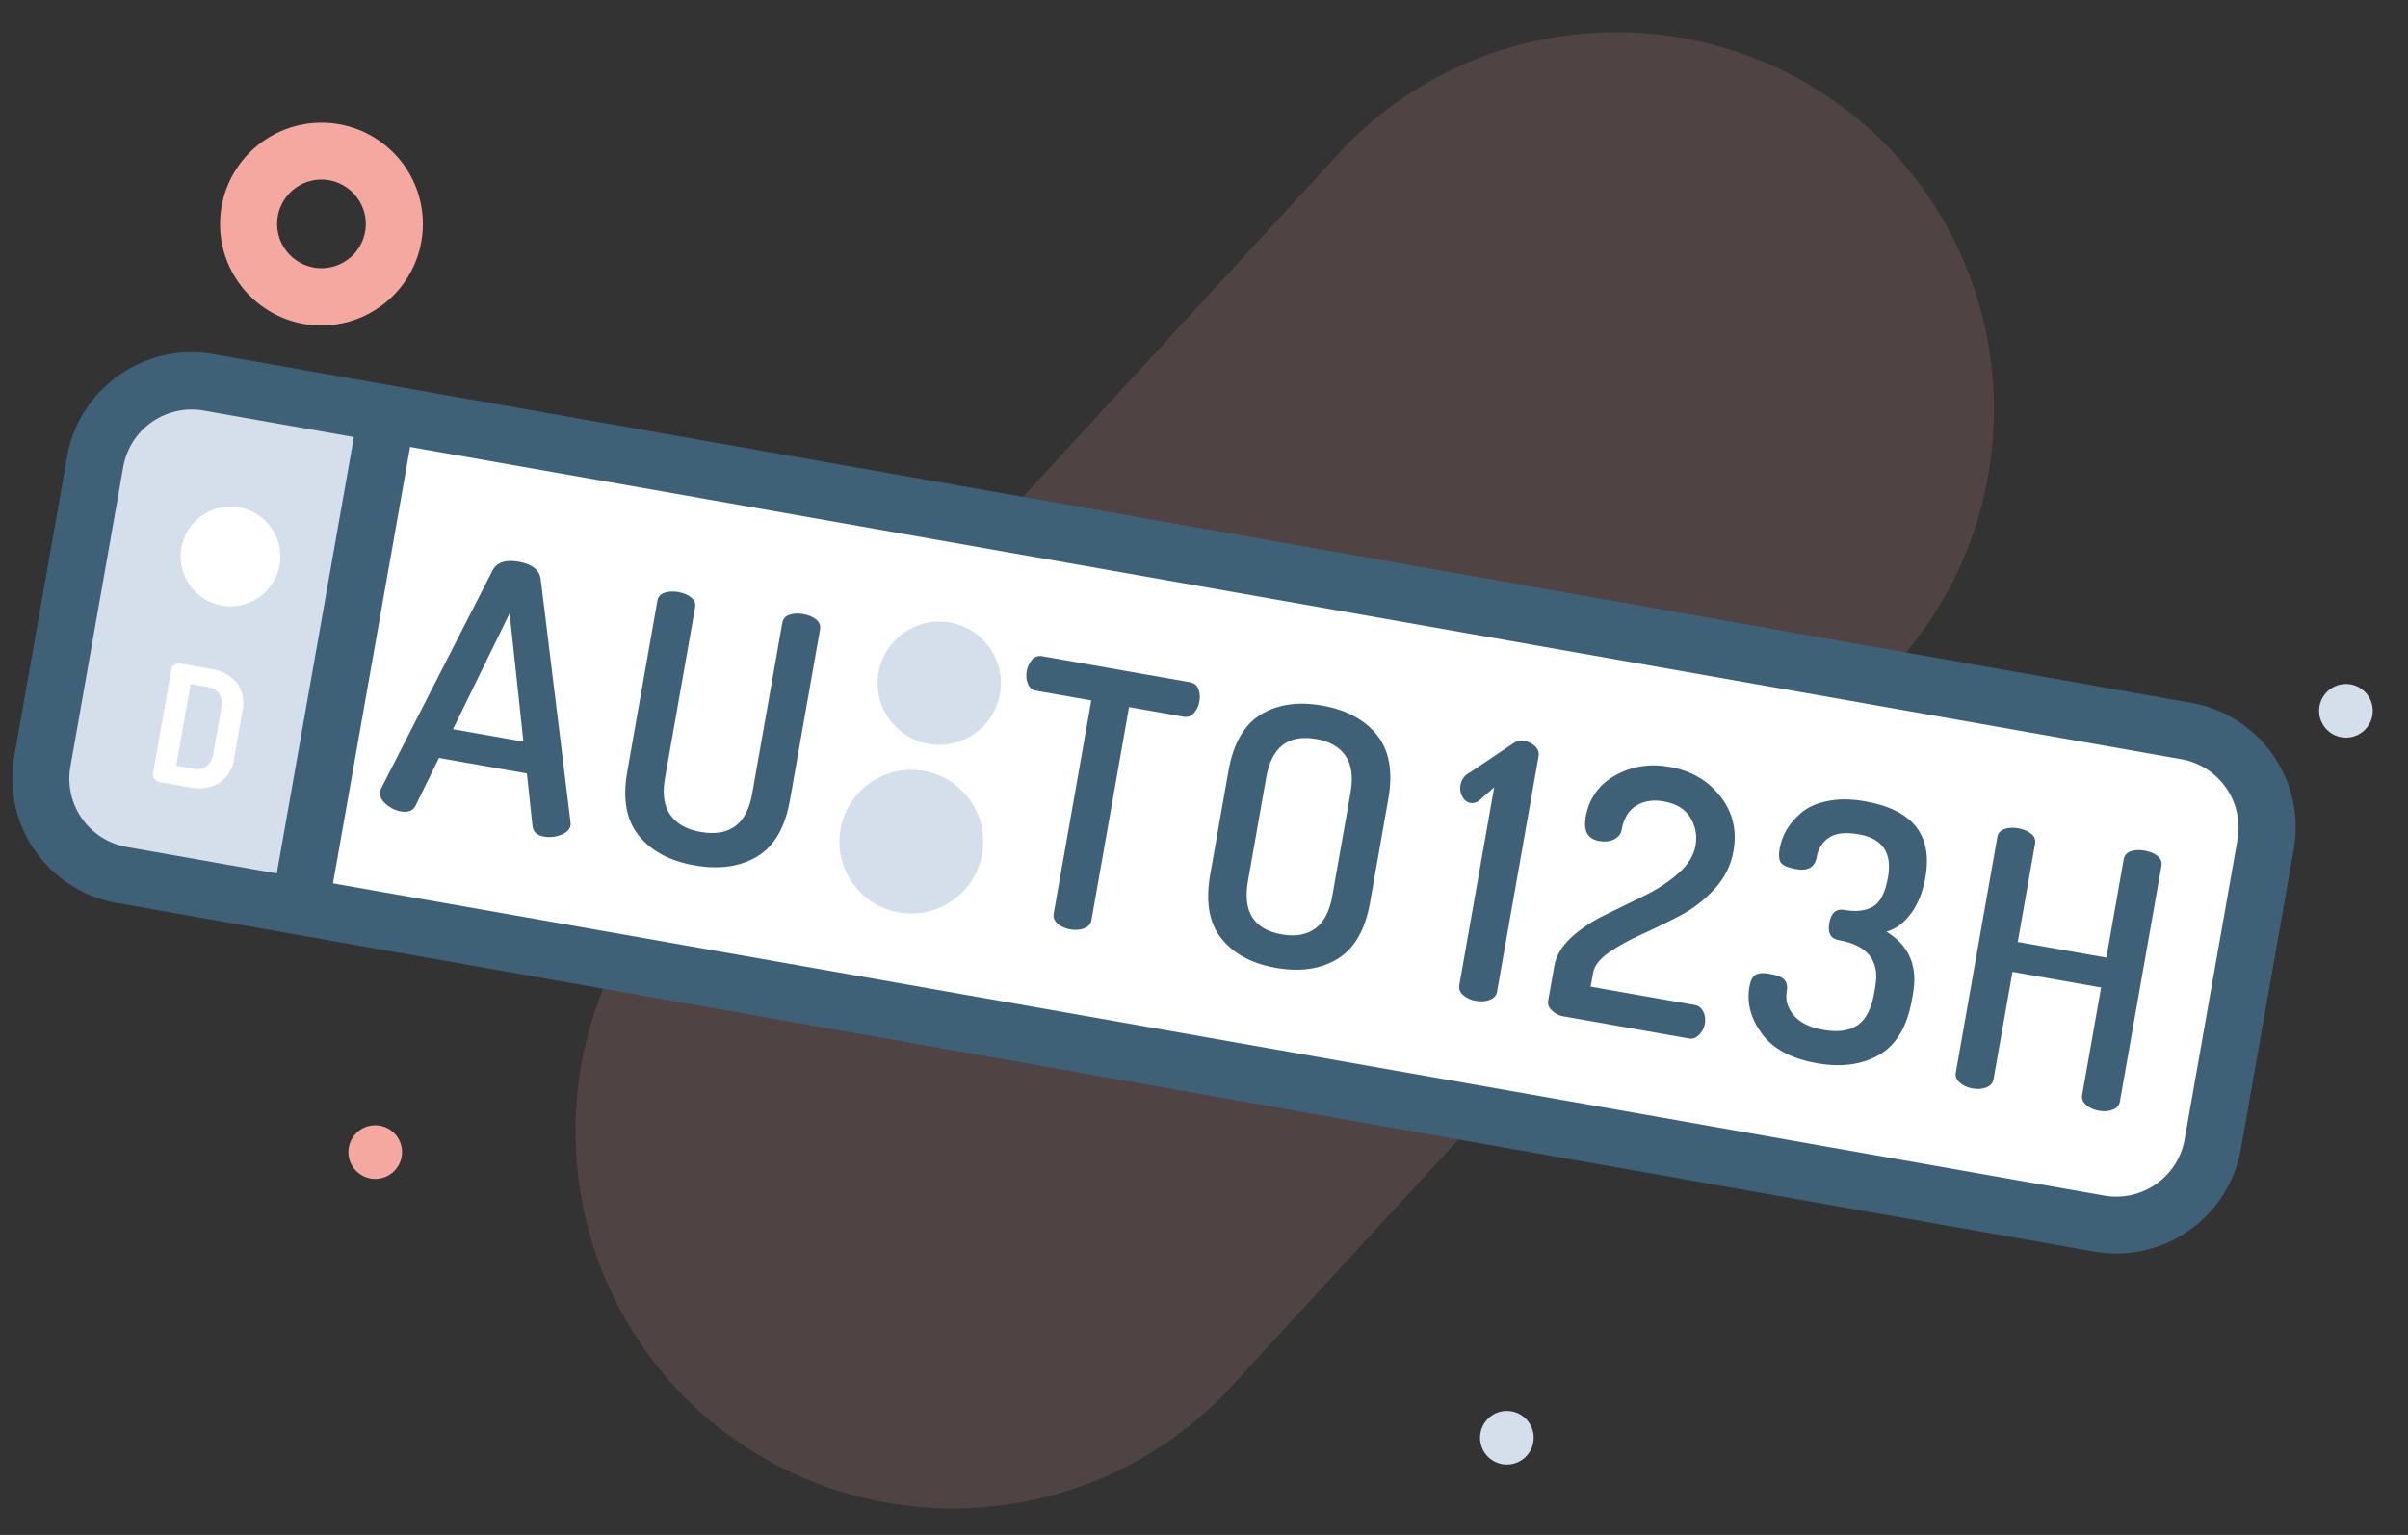
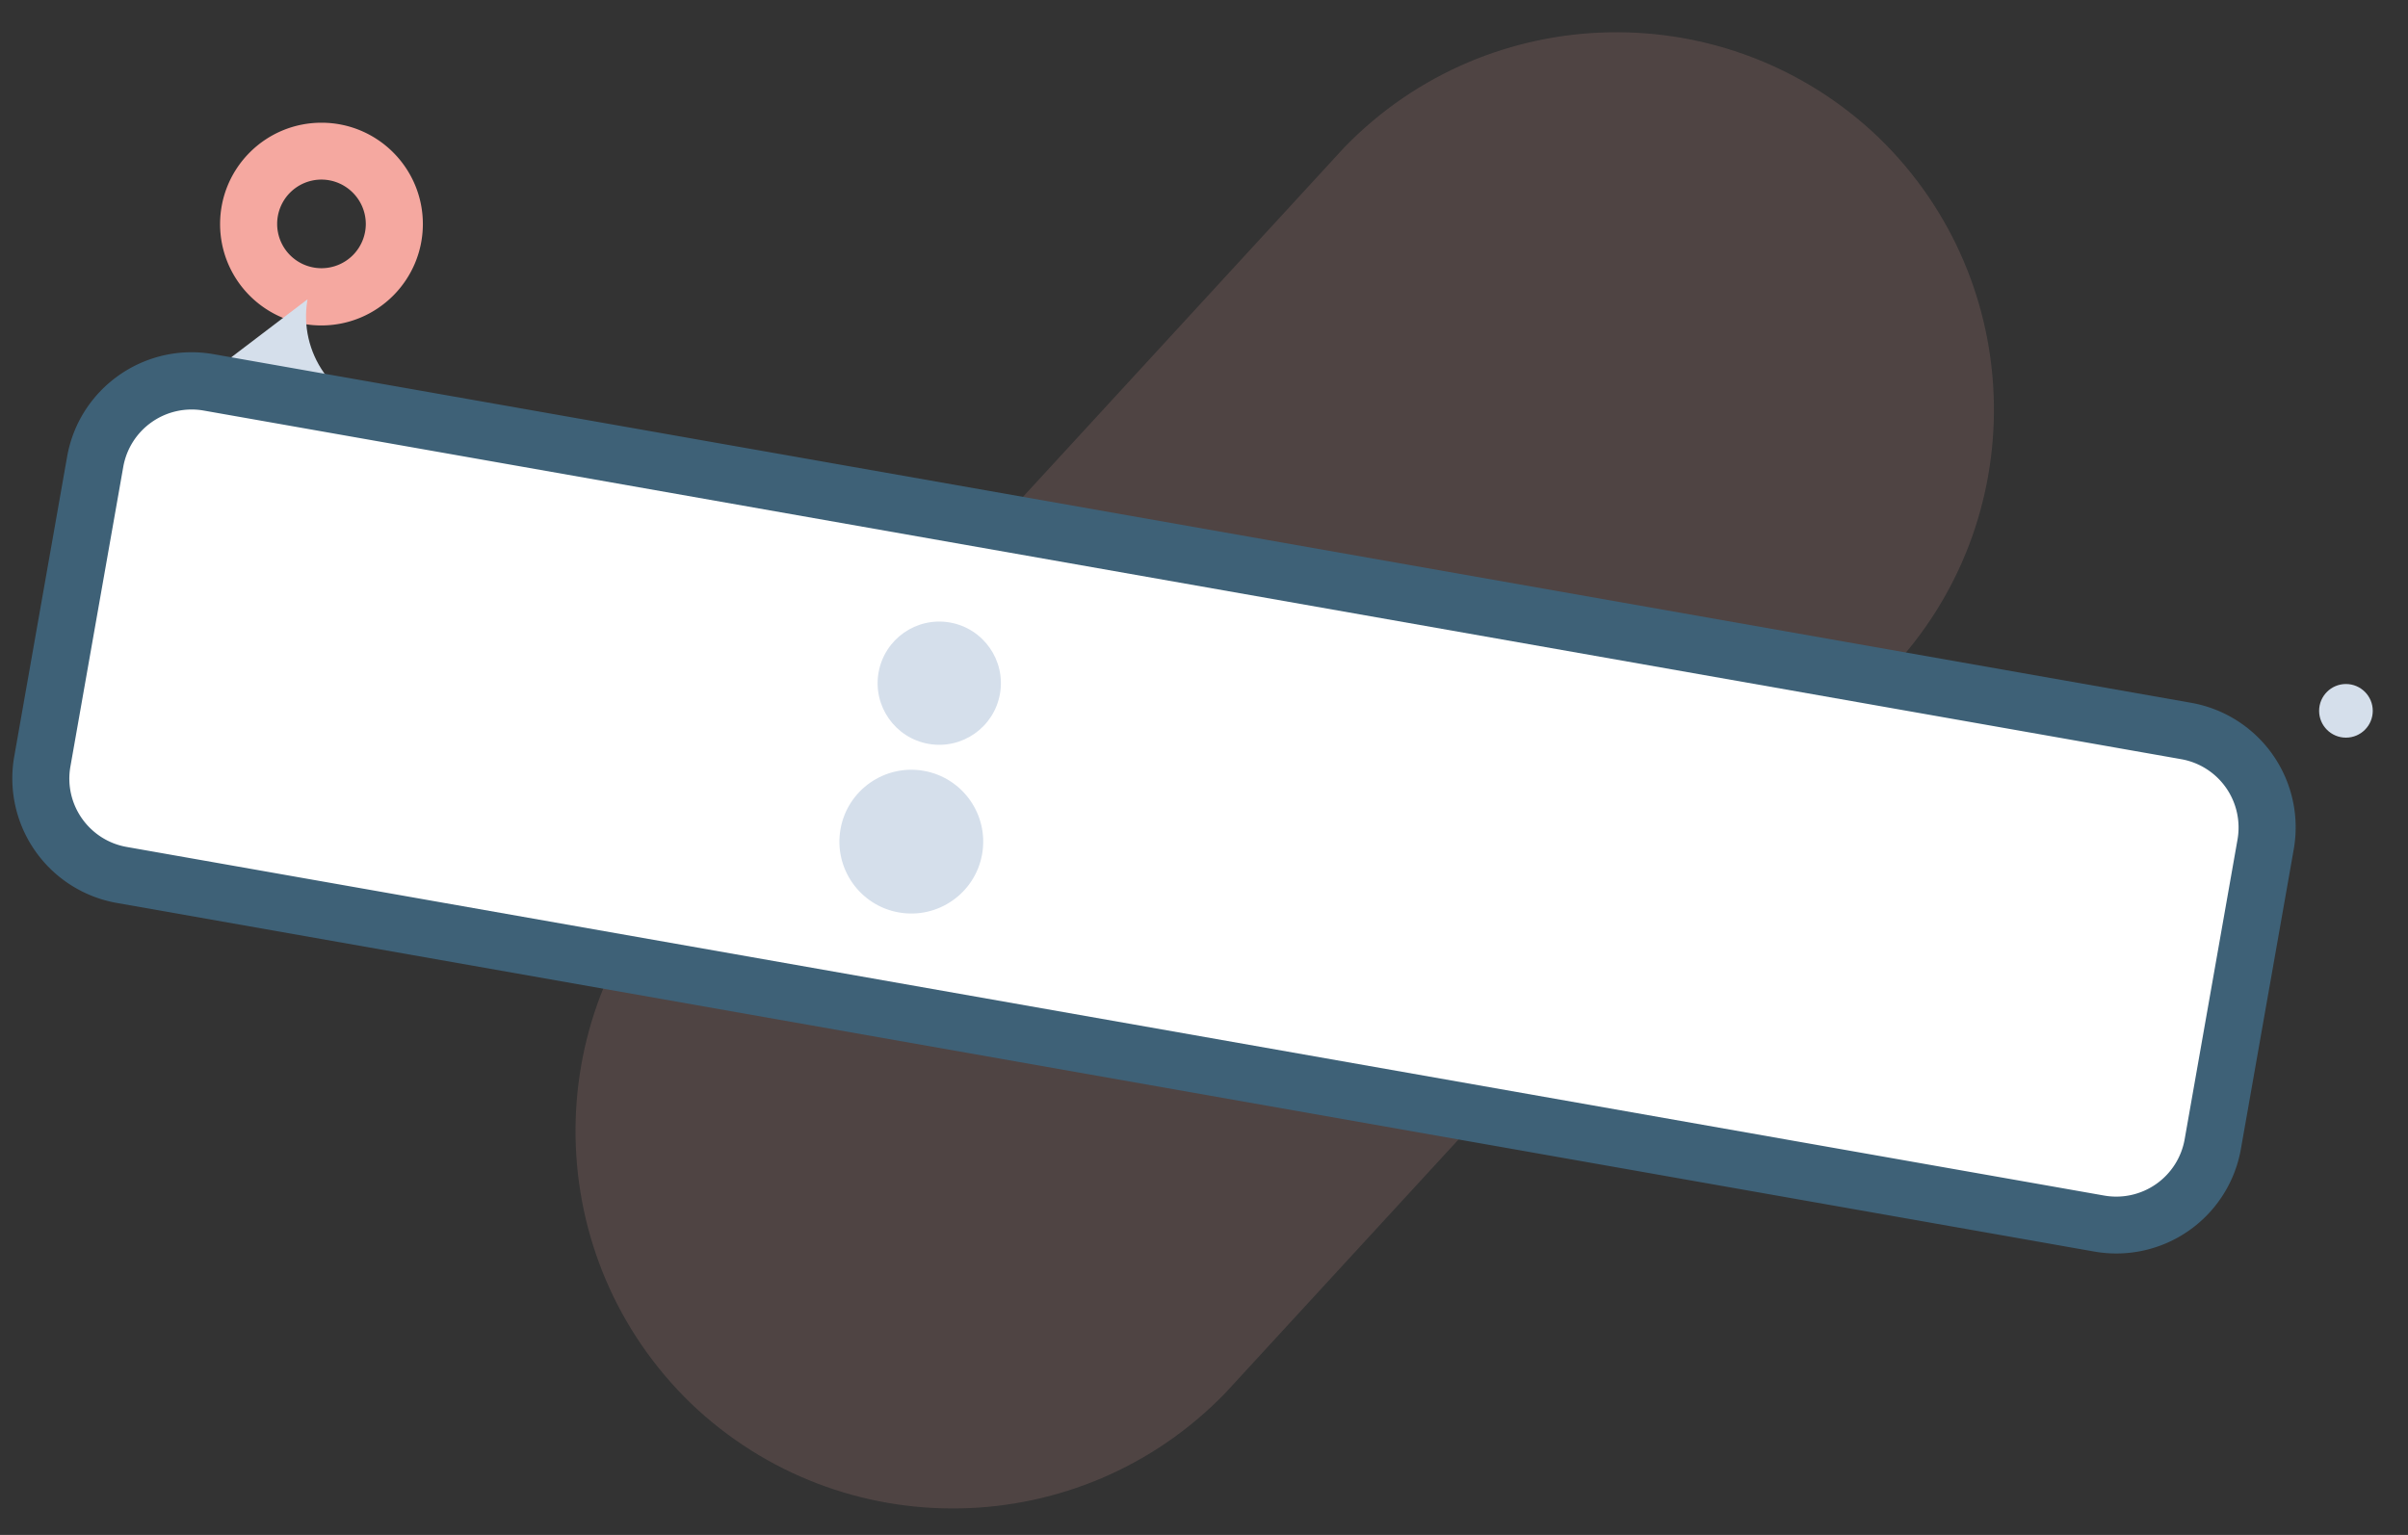
<svg xmlns="http://www.w3.org/2000/svg" style="isolation:isolate" viewBox="0 0 2050 1307" width="2050pt" height="1307pt">
  <rect x="0" y="0" width="2050" height="1307" fill="#333333" stroke="none" />
  <defs>
    <clipPath id="a">
      <path d="M0 0h2050v1307H0z" />
    </clipPath>
  </defs>
  <g clip-path="url(#a)">
    <path d="M273.684 277.128c-47.671 0-86.316-38.645-86.316-86.316s38.645-86.315 86.316-86.315S360 143.141 360 190.812c-.089 47.634-38.682 86.227-86.316 86.316zm0-124.21a37.733 37.733 0 1037.733 37.732c-.089-20.802-16.93-37.644-37.733-37.732z" fill="#F5A8A0" />
    <path d="M1607.854 572.084l-564.858 614.25c-123.492 127.424-326.688 131.258-454.899 8.583-127.424-123.492-131.257-326.687-8.583-454.898l564.858-614.413c123.493-127.424 326.688-131.258 454.899-8.583 127.531 123.51 131.366 326.83 8.583 455.061z" fill="#F5A8A0" opacity=".15" />
-     <circle vector-effect="non-scaling-stroke" cx="319.433" cy="981.031" r="22.834" fill="#F5A8A0" />
-     <circle vector-effect="non-scaling-stroke" cx="1282.834" cy="1224.243" r="22.834" fill="#D5DFEB" />
    <circle vector-effect="non-scaling-stroke" cx="1997.166" cy="605.282" r="22.834" fill="#D5DFEB" />
    <path d="M182.076 325.64l1693.55 298.619c42.514 7.496 70.944 48.098 63.448 90.613l-46.766 265.22c-7.496 42.514-48.098 70.944-90.613 63.448L108.145 744.921c-42.514-7.496-70.944-48.099-63.448-90.613l46.766-265.22c7.496-42.514 48.098-70.944 90.613-63.448z" fill="#fff" />
-     <path d="M329.597 351.652l-73.93 419.281-151.669-26.743c-45.449-8.014-75.796-51.355-67.782-96.804L81.21 392.213c8.244-45.216 51.456-75.286 96.719-67.304l151.668 26.743z" fill="#D5DFEB" />
+     <path d="M329.597 351.652c-45.449-8.014-75.796-51.355-67.782-96.804L81.21 392.213c8.244-45.216 51.456-75.286 96.719-67.304l151.668 26.743z" fill="#D5DFEB" />
    <path d="M1782.983 1065.729L99.48 768.882a107.694 107.694 0 01-87.355-124.757l44.993-255.173c10.328-58.573 66.184-97.684 124.757-87.356l1683.503 296.847a107.691 107.691 0 0187.356 124.757l-44.994 255.173a107.694 107.694 0 01-124.757 87.356zM173.411 349.601a59.104 59.104 0 00-44.168 9.792 59.104 59.104 0 00-24.308 38.155L59.941 652.721c-5.668 32.149 15.798 62.806 47.947 68.475l1683.503 296.847a59.109 59.109 0 0068.476-47.947l44.994-255.173a59.11 59.11 0 00-47.947-68.475L173.411 349.601z" fill="#3E6177" />
-     <path fill="#3E6177" d="M304.73 352.54l47.854 8.454-70.642 399.902-47.854-8.454z" />
    <path d="M715.542 706.039c5.866-33.272 37.642-55.522 70.914-49.655 33.272 5.867 55.521 37.642 49.655 70.914-5.867 33.272-37.643 55.522-70.915 49.655-33.272-5.867-55.521-37.642-49.654-70.914zm32.402-133.404c5.029-28.519 32.265-47.59 60.784-42.562 28.519 5.029 47.59 32.265 42.561 60.784-5.028 28.519-32.265 47.59-60.784 42.561-28.518-5.028-47.589-32.265-42.561-60.783z" fill="#D5DFEB" />
-     <path d="M154.449 466.464c4.066-23.062 26.091-38.483 49.152-34.417 23.062 4.067 38.483 26.091 34.417 49.153-4.066 23.061-26.091 38.483-49.152 34.416-23.062-4.066-38.483-26.09-34.417-49.152zm-24.252 192.56l15.833-89.789a4.859 4.859 0 012.907-3.434 9.395 9.395 0 015.863-.61l24.561 4.331a35.631 35.631 0 0122.254 11.817 30.446 30.446 0 014.525 25.628l-6.609 37.479a30.444 30.444 0 01-13.018 22.535 35.625 35.625 0 01-24.953 3.493l-24.401-4.302a9.393 9.393 0 01-5.3-2.579 4.86 4.86 0 01-1.662-4.569zm19.822-7.029l14.353 2.531q14.513 2.559 17.325-13.389l6.637-37.638q2.812-15.949-11.701-18.508l-14.353-2.53-12.261 69.534z" fill="#FFF" />
-     <path d="M323.662 674.047q.32-1.818.783-2.674l94.924-185.722q5.559-10.268 22.225-7.329 16.969 2.992 18.682 14.542l25.375 206.934q.285 1.925.125 2.834-.962 5.455-8.171 8.245-7.21 2.791-14.482 1.508-8.788-1.549-9.733-8.59l-4.869-45.224-74.813-13.192-20.011 40.838q-3.297 6.292-12.387 4.689-7.273-1.282-12.941-6.343-5.669-5.061-4.707-10.516zm110.185-151.788l-48.196 98.669 59.956 10.571-11.76-109.24zm100.15 134.824l25.647-145.448q.908-5.152 6.059-6.899 5.151-1.748 11.817-.572 6.667 1.175 10.909 4.579 4.243 3.404 3.334 8.555l-25.646 145.449q-3.473 19.696 4.514 31.102 7.987 11.407 25.562 14.505 37.271 6.572 44.163-32.517l25.647-145.448q.908-5.152 6.059-6.899 5.151-1.748 11.817-.572 6.667 1.175 10.909 4.579 4.243 3.404 3.335 8.555l-25.647 145.449q-6.144 34.847-27.968 47.87-21.824 13.024-53.338 7.467-31.211-5.503-47.264-25.206-16.053-19.702-9.909-54.549zm340.101-85.628q1.015-5.757 4.517-9.67 3.502-3.913 8.653-3.004l125.752 22.173q5.152.909 7.131 5.632t.964 10.48q-1.122 6.363-4.776 10.25-3.653 3.886-8.501 3.031l-46.665-8.228-32.005 181.507q-.855 4.849-6.21 6.872-5.356 2.024-11.72.902-6.666-1.175-10.855-4.882t-3.335-8.555l32.005-181.508-46.968-8.282q-4.848-.854-6.952-5.756-2.104-4.901-1.035-10.962zm156.194 173.138l15.549-88.178q6.144-34.847 27.513-47.951 21.37-13.103 52.277-7.653 30.908 5.449 46.659 25.098 15.75 19.649 9.606 54.496l-15.549 88.178q-6.144 34.848-27.665 47.925-21.521 13.077-52.429 7.627-30.907-5.45-46.506-25.072-15.599-19.623-9.455-54.47zm47.668-82.514l-15.548 88.178q-6.892 39.089 28.864 45.394 17.272 3.046 28.375-4.995 11.103-8.04 14.576-27.736l15.549-88.178q3.473-19.696-4.211-31.049-7.684-11.353-24.956-14.399-35.756-6.305-42.649 32.785zm165.324 6.655q1.389-7.878 8.554-11.302l36.857-24.745q3.921-2.745 8.769-1.89 5.454.962 9.341 4.615 3.886 3.653 3.031 8.502l-35.371 200.597q-.855 4.849-6.211 6.873-5.356 2.023-11.719.901-6.666-1.175-10.856-4.882-4.189-3.707-3.334-8.555l29.707-168.478-12.956 11.463q-3.565 2.496-7.201 1.854-4.545-.801-7.006-5.453-2.46-4.652-1.605-9.5zm74.704 183.452l5.183-29.393q2.404-13.636 14.853-24.876 12.448-11.24 29.166-19.227l32.83-16.082q16.415-8.041 28.81-18.978 12.395-10.937 14.639-23.663 2.244-12.727-4.406-23.742-6.649-11.014-22.709-13.846-13.636-2.404-23.456 3.675-9.821 6.08-12.439 20.928-.855 4.848-6.193 7.656-5.338 2.808-12.913 1.472-14.545-2.564-11.392-20.442 4.167-23.636 25.144-35.403 20.978-11.767 46.431-7.278 26.969 4.755 42.942 24.912 15.973 20.157 11.271 46.822-3.205 18.181-16.162 32.3-12.956 14.118-29.299 22.64-16.344 8.523-32.474 15.833-16.129 7.31-28.044 15.52-11.914 8.209-13.57 17.603l-2.031 11.515 89.088 15.708q4.242.748 6.702 5.4 2.461 4.652 1.445 10.409-1.015 5.757-4.971 9.59-3.957 3.833-8.199 3.085l-107.874-19.021q-4.849-.855-9.011-4.714-4.162-3.858-3.361-8.403zm171.337-11.968q1.389-7.879 5.23-10.17 3.841-2.291 12.022-.848 9.697 1.71 12.674 5.203 2.977 3.493 1.855 9.856-1.923 10.909 5.956 20.266 7.88 9.356 25.152 12.402 18.787 3.312 29.302-4.05 10.515-7.363 13.988-27.059l1.015-5.758q5.824-33.029-31.144-39.547-10.302-1.817-8.058-14.544 2.297-13.029 12.6-11.213 15.454 2.725 24.712-2.828 9.259-5.554 12.679-24.947 5.503-31.211-24.799-36.554-16.969-2.992-25.497 2.847-8.528 5.838-10.398 16.444-2.297 13.03-17.448 10.358-10.303-1.816-12.95-5.408-2.647-3.591-1.098-12.378 1.443-8.182 5.915-15.829 4.473-7.647 12.734-14.626 8.26-6.98 22.35-9.807 14.089-2.827 31.664.272 60.907 10.74 51.396 64.677-3.259 18.484-12.125 30.668-8.865 12.184-21.039 15.661 28.771 17.571 22.626 52.418l-1.015 5.757q-6.038 34.241-27.933 46.784-21.895 12.542-52.803 7.092-32.726-5.77-46.961-25.152t-10.602-39.987zm175.698 73.159l35.371-200.597q.908-5.152 6.059-6.899 5.151-1.748 11.817-.572 6.667 1.175 10.909 4.579 4.243 3.404 3.335 8.555l-14.747 83.633 75.451 13.304 14.747-83.633q.908-5.151 6.059-6.898 5.151-1.748 11.818-.572 6.666 1.175 10.909 4.579 4.242 3.404 3.334 8.555l-35.371 200.598q-.855 4.848-6.059 6.898-5.204 2.051-11.871.876-6.363-1.123-10.704-4.856-4.341-3.734-3.486-8.582l16.136-91.511-75.451-13.304-16.136 91.511q-.855 4.848-6.059 6.899-5.205 2.05-11.871.875-6.363-1.122-10.704-4.856-4.341-3.733-3.486-8.582z" fill="#3E6177" />
  </g>
</svg>